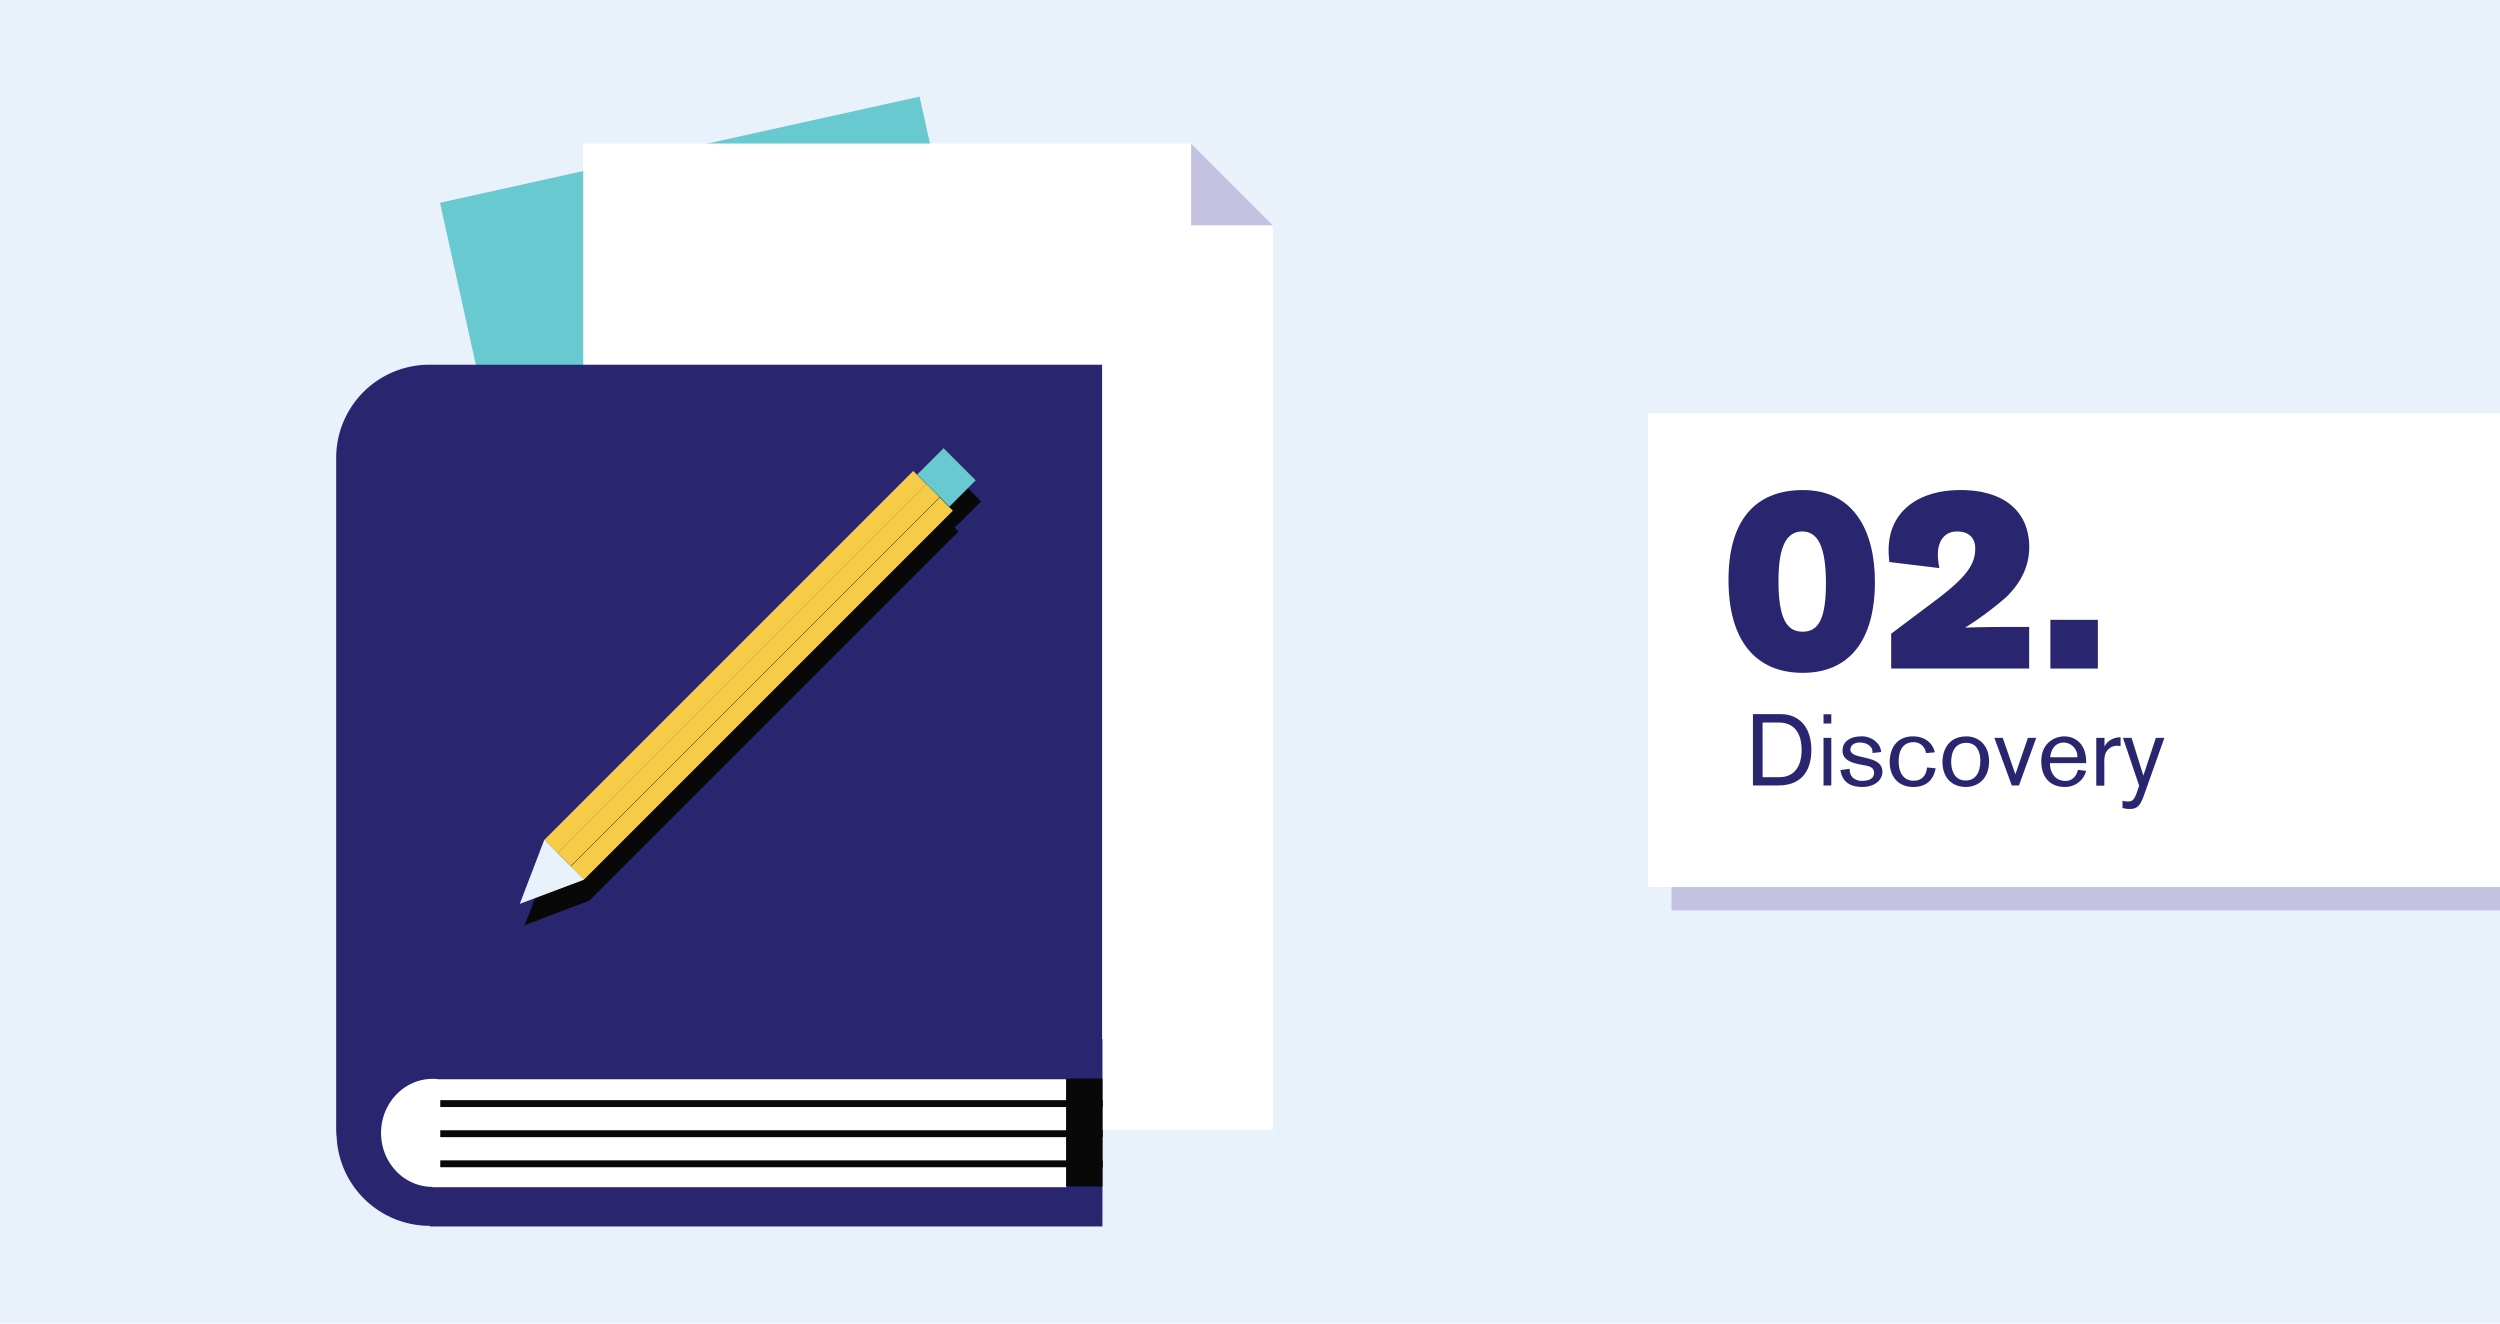
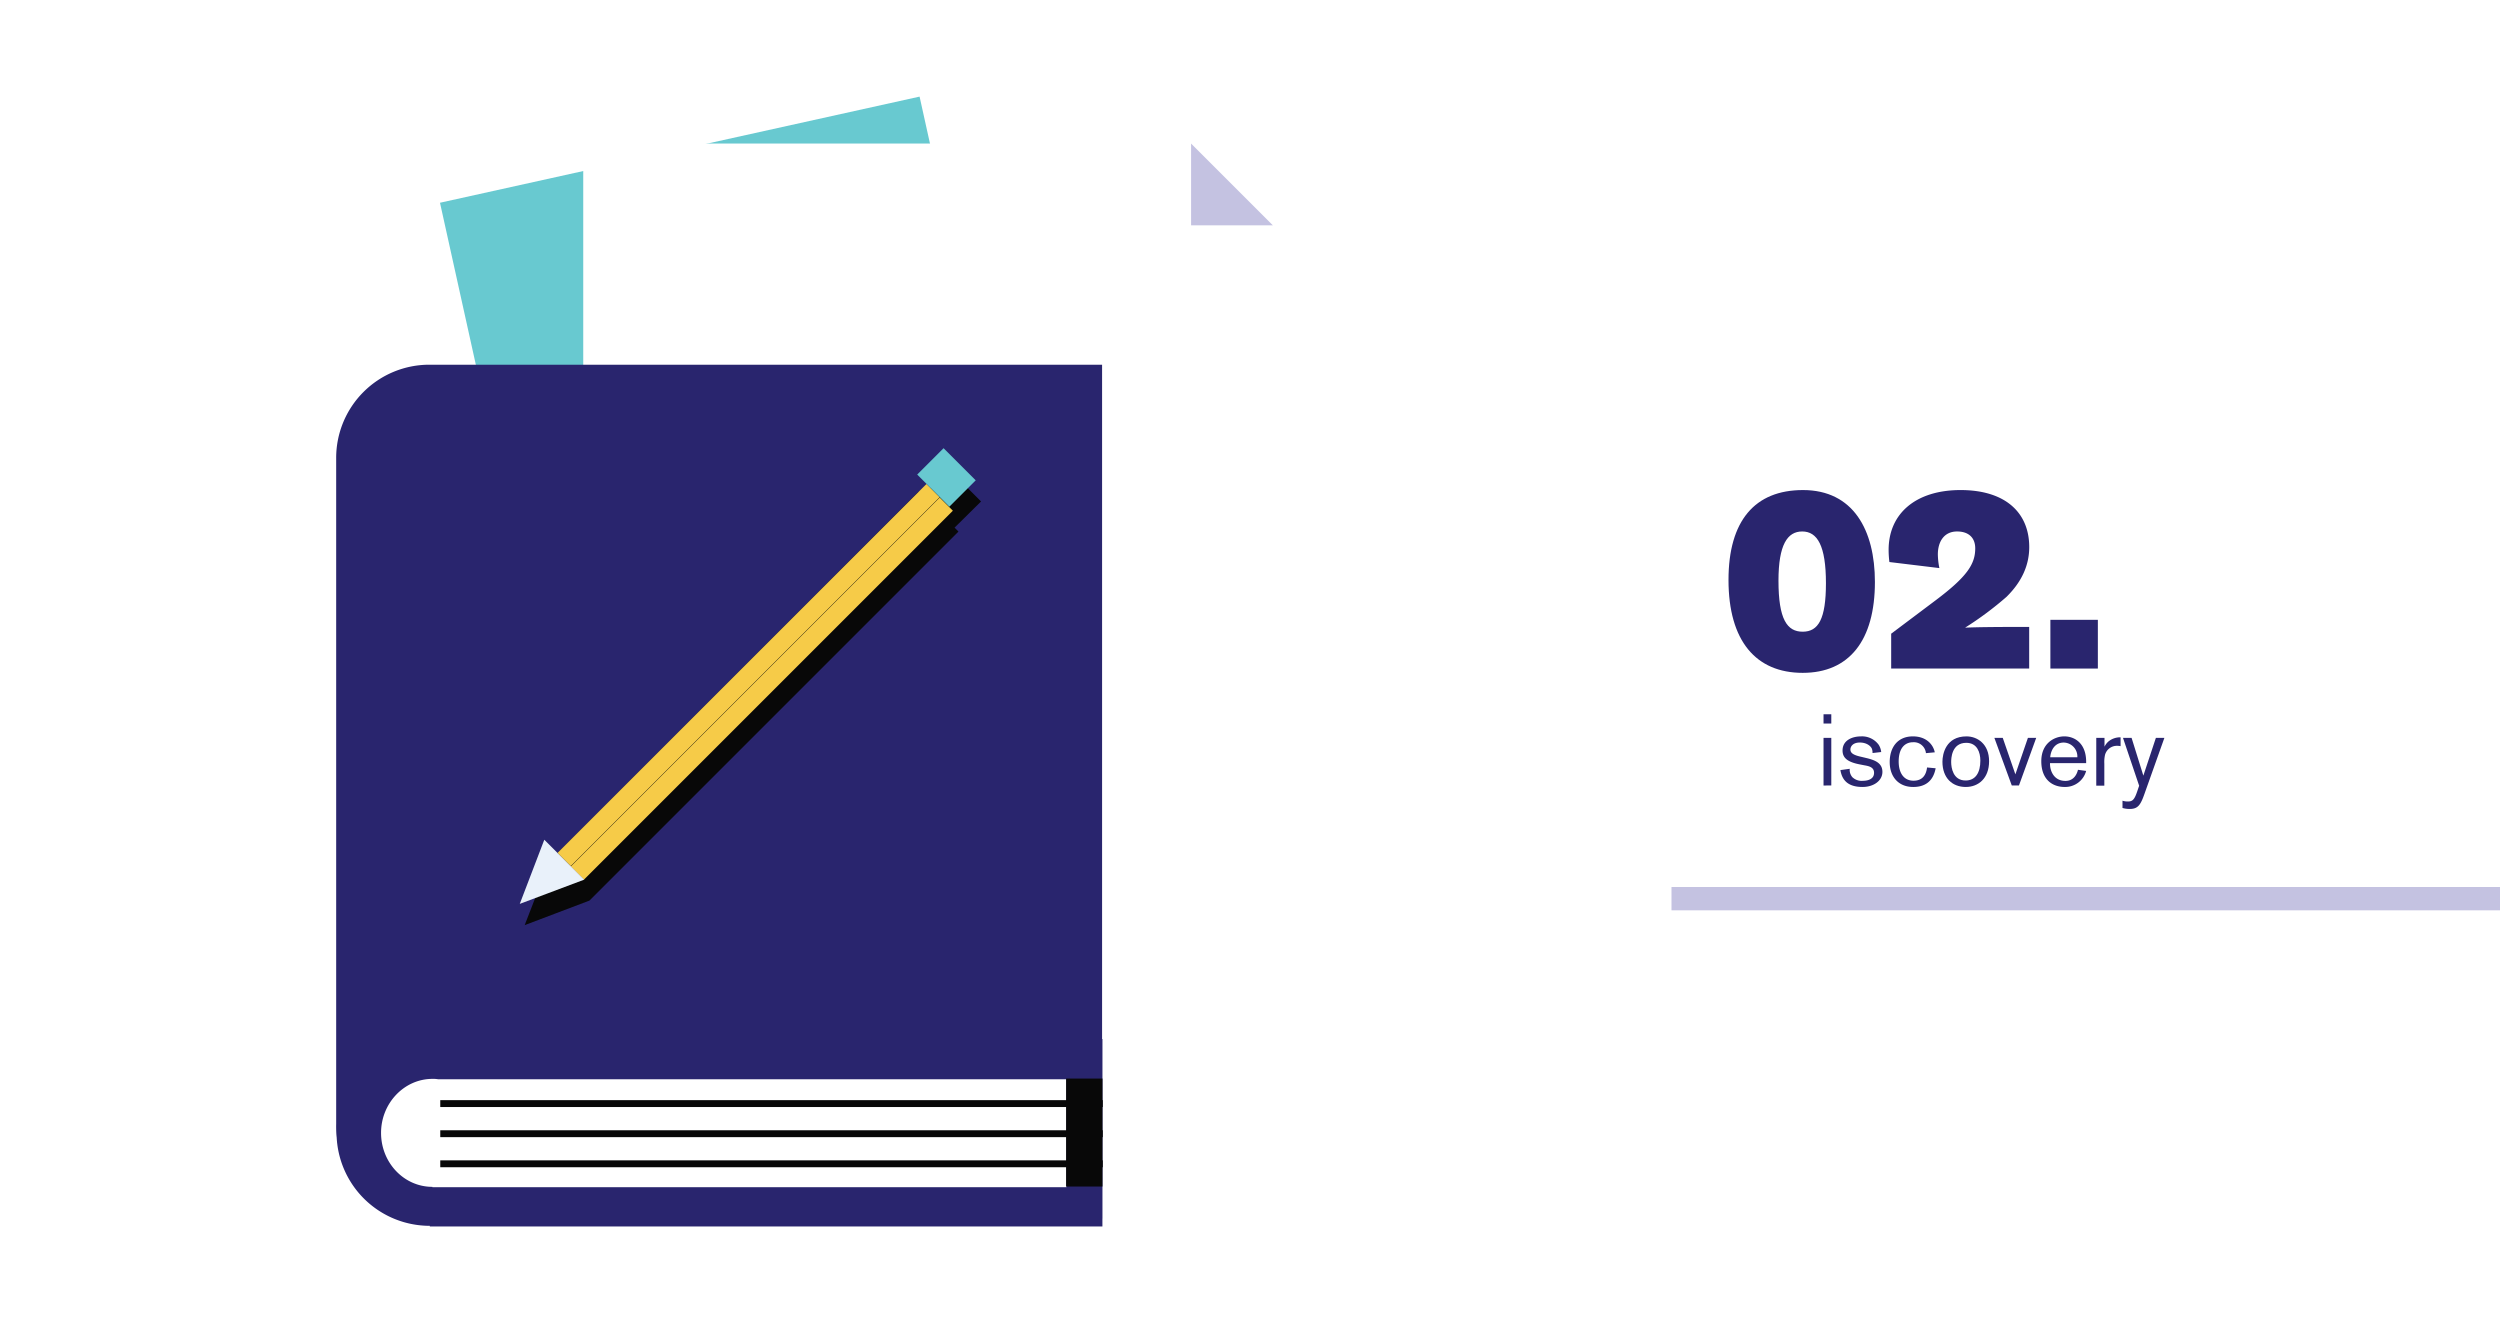
<svg xmlns="http://www.w3.org/2000/svg" viewBox="0 0 850 450">
-   <path d="m0-24.37h850v499.37h-850z" fill="#e9f1fa" />
  <path d="m172.06 48.36h167.07v226.03h-167.07z" fill="#68c9d0" transform="matrix(.976 -.216 .216 .976 -28.78 58.9)" />
  <path d="m432.78 384.18h-234.48v-335.37h206.67l27.81 27.81z" fill="#fff" />
  <path d="m146 124a31.68 31.68 0 0 0 -31.7 31.7v226.92a31.64 31.64 0 0 0 31.7 31.48v.22h228.71v-290.32z" fill="#29256e" />
  <path d="m333.56 170.5-5.45-5.45-5.45-5.56-9.01 9.01-1.34-1.34-125.47 125.58-8.45 21.81 22.02-8.35 125.47-125.47-1.33-1.33z" fill="#080808" />
-   <path d="m161.37 221.91h177.41v6.34h-177.41z" fill="#f6cb48" transform="matrix(.707 -.707 .707 .707 -85.91 242.75)" />
  <path d="m165.87 226.34h177.41v6.34h-177.41z" fill="#f6cb48" transform="matrix(.707 -.707 .707 .707 -87.73 247.24)" />
  <path d="m170.37 230.94h177.41v6.34h-177.41z" fill="#f6cb48" transform="matrix(.707 -.707 .707 .707 -89.66 251.77)" />
  <path d="m315.51 154.59h12.68v15.46h-12.68z" fill="#68c9d0" transform="matrix(.707 -.707 .707 .707 -20.51 275.12)" />
  <path d="m198.63 299.08-21.91 8.24 8.34-21.81z" fill="#e9f1fa" />
  <path d="m374.82 353.25v63.75h-228.69v-.22a31.7 31.7 0 1 1 0-63.4z" fill="#29256e" />
  <path d="m148.91 366.94a10 10 0 0 0 -1.89-.12c-9.56 0-17.46 8.24-17.46 18.36s7.78 18.35 17.46 18.35v.11h215.57v-36.7z" fill="#fff" />
  <path d="m149.69 384.29h225.24v2.34h-225.24z" fill="#080808" />
  <path d="m149.69 374.05h225.24v2.34h-225.24z" fill="#080808" />
  <path d="m149.69 394.52h225.24v2.34h-225.24z" fill="#080808" />
  <path d="m362.48 366.71h12.35v36.71h-12.35z" fill="#080808" />
  <path d="m404.97 48.81v27.81h27.81" fill="#c4c2e1" />
  <path d="m568.31 148.42h289.62v161.09h-289.62z" fill="#c4c2e1" />
  <path d="m560.38 140.49h289.62v161.09h-289.62z" fill="#fff" />
  <g fill="#29256e">
    <path d="m612.92 228.77c-15.88 0-25.23-10.82-25.23-31.59 0-20.17 9-30.56 25.32-30.56 17.08 0 24.46 13.57 24.46 31.25 0 19.91-8.76 30.9-24.55 30.9zm-.17-48.07c-5.06 0-8.07 4.55-8.07 16.74 0 13.13 2.92 17.34 8.24 17.34s7.9-4.3 7.9-16.48c0-12.79-2.92-17.6-8.07-17.6z" />
    <path d="m689.92 213.15v14.16h-46.92v-11.85l15.19-11.41c10.64-8 13.39-12.28 13.39-17.6 0-3.69-2.32-5.75-6.18-5.75-4.38 0-6.53 3.43-6.53 7.81a25 25 0 0 0 .52 4.64l-17-2.06a34.87 34.87 0 0 1 -.26-4.12c0-12.45 9.35-20.35 24.46-20.35s23.35 7.56 23.35 19.4c0 6-2.41 11.68-7.73 16.91a111.89 111.89 0 0 1 -14.07 10.47c4.18-.17 9.33-.25 21.78-.25z" />
    <path d="m713.27 227.31h-16.14v-16.57h16.14z" />
-     <path d="m605.56 242.81c5.83 0 10.3 4.09 10.3 12.16 0 6-2.47 12.08-11.23 12.08h-8.63v-24.24zm-6.28 21.43h5.72c5 0 7.55-3.57 7.55-9.31 0-5.25-2.23-9.27-7.72-9.27h-5.56z" />
    <path d="m620 246v-3.16h2.64v3.16zm0 21.08v-16.2h2.64v16.17z" />
    <path d="m628.91 261.39a3.8 3.8 0 0 0 .89 2.85 4.58 4.58 0 0 0 3.64 1.23c1.34 0 3.74-.41 3.74-2.71 0-2-1.89-2.3-3.36-2.57l-1.58-.31c-4.43-.86-5.77-2.44-5.77-4.71 0-3.53 3.36-4.8 6.28-4.8a7 7 0 0 1 6 2.85 5.71 5.71 0 0 1 .86 2.47l-2.95.34a3.75 3.75 0 0 0 -.24-1.51c-.41-.89-1.75-2.06-4.09-2.06s-3.19 1.34-3.19 2.37c0 1.41 1.44 2 3.91 2.54l1.58.38c3 .72 5.39 1.75 5.39 4.7s-2.91 5.12-6.76 5.12c-5.22 0-7-2.58-7.52-5.74z" />
    <path d="m658.12 261.21c-.89 4.71-3.91 6.36-7.62 6.36-5.08 0-8-3.54-8-8.48s2.65-8.72 7.87-8.72c4.87 0 7 3.09 7.45 5.42l-3 .28a4.14 4.14 0 0 0 -4.39-3.71c-2.47 0-4.88 1.65-4.88 6.55 0 3.85 1.72 6.53 5.05 6.53 3.09 0 4.29-2 4.6-4.5z" />
    <path d="m668.6 250.37c3.77 0 7.69 2.64 7.69 8.44s-3.61 8.76-7.93 8.76c-4.53 0-7.93-3-7.93-8.59 0-2.61 1.16-8.61 8.17-8.61zm-.28 15c3.3 0 5-2.58 5-6.76 0-2.79-1.09-6.05-4.77-6.05-5.11 0-5.15 5.53-5.15 6.56.01 1.88.6 6.25 4.92 6.25z" />
    <path d="m686.45 267.05h-2.45l-5.91-16.17h2.85l4.29 12.4 4.26-12.4h2.82z" />
    <path d="m697 259.67c0 2.51 1.37 5.84 5.25 5.84 2.85 0 3.91-2.3 4.26-3.78l2.78.38a7.38 7.38 0 0 1 -7.31 5.46c-4 0-7.94-2.37-7.94-8.76 0-6.14 4.47-8.44 7.83-8.44 3.54 0 7.42 2.37 7.42 8.65v.44h-12.29zm9.3-2.2a4.74 4.74 0 0 0 -4.63-5c-2.92 0-4.36 2.41-4.6 5z" />
    <path d="m715.53 250.88v3a5.62 5.62 0 0 1 1.47-1.88 6.26 6.26 0 0 1 4-1.31v3a5.45 5.45 0 0 0 -1.06-.11 4.18 4.18 0 0 0 -4.23 3.06 11.18 11.18 0 0 0 -.24 3v7.48h-2.74v-16.24z" />
    <path d="m735.89 250.88-6.8 19.12c-1.3 3.68-2.19 5.05-5 5.05a8.52 8.52 0 0 1 -2.44-.34v-2.47a5.66 5.66 0 0 0 1.82.27c1.61 0 2.23-.65 3.16-3.36l.68-2-5.49-16.27h2.92l4 12.84 4.26-12.84z" />
  </g>
</svg>